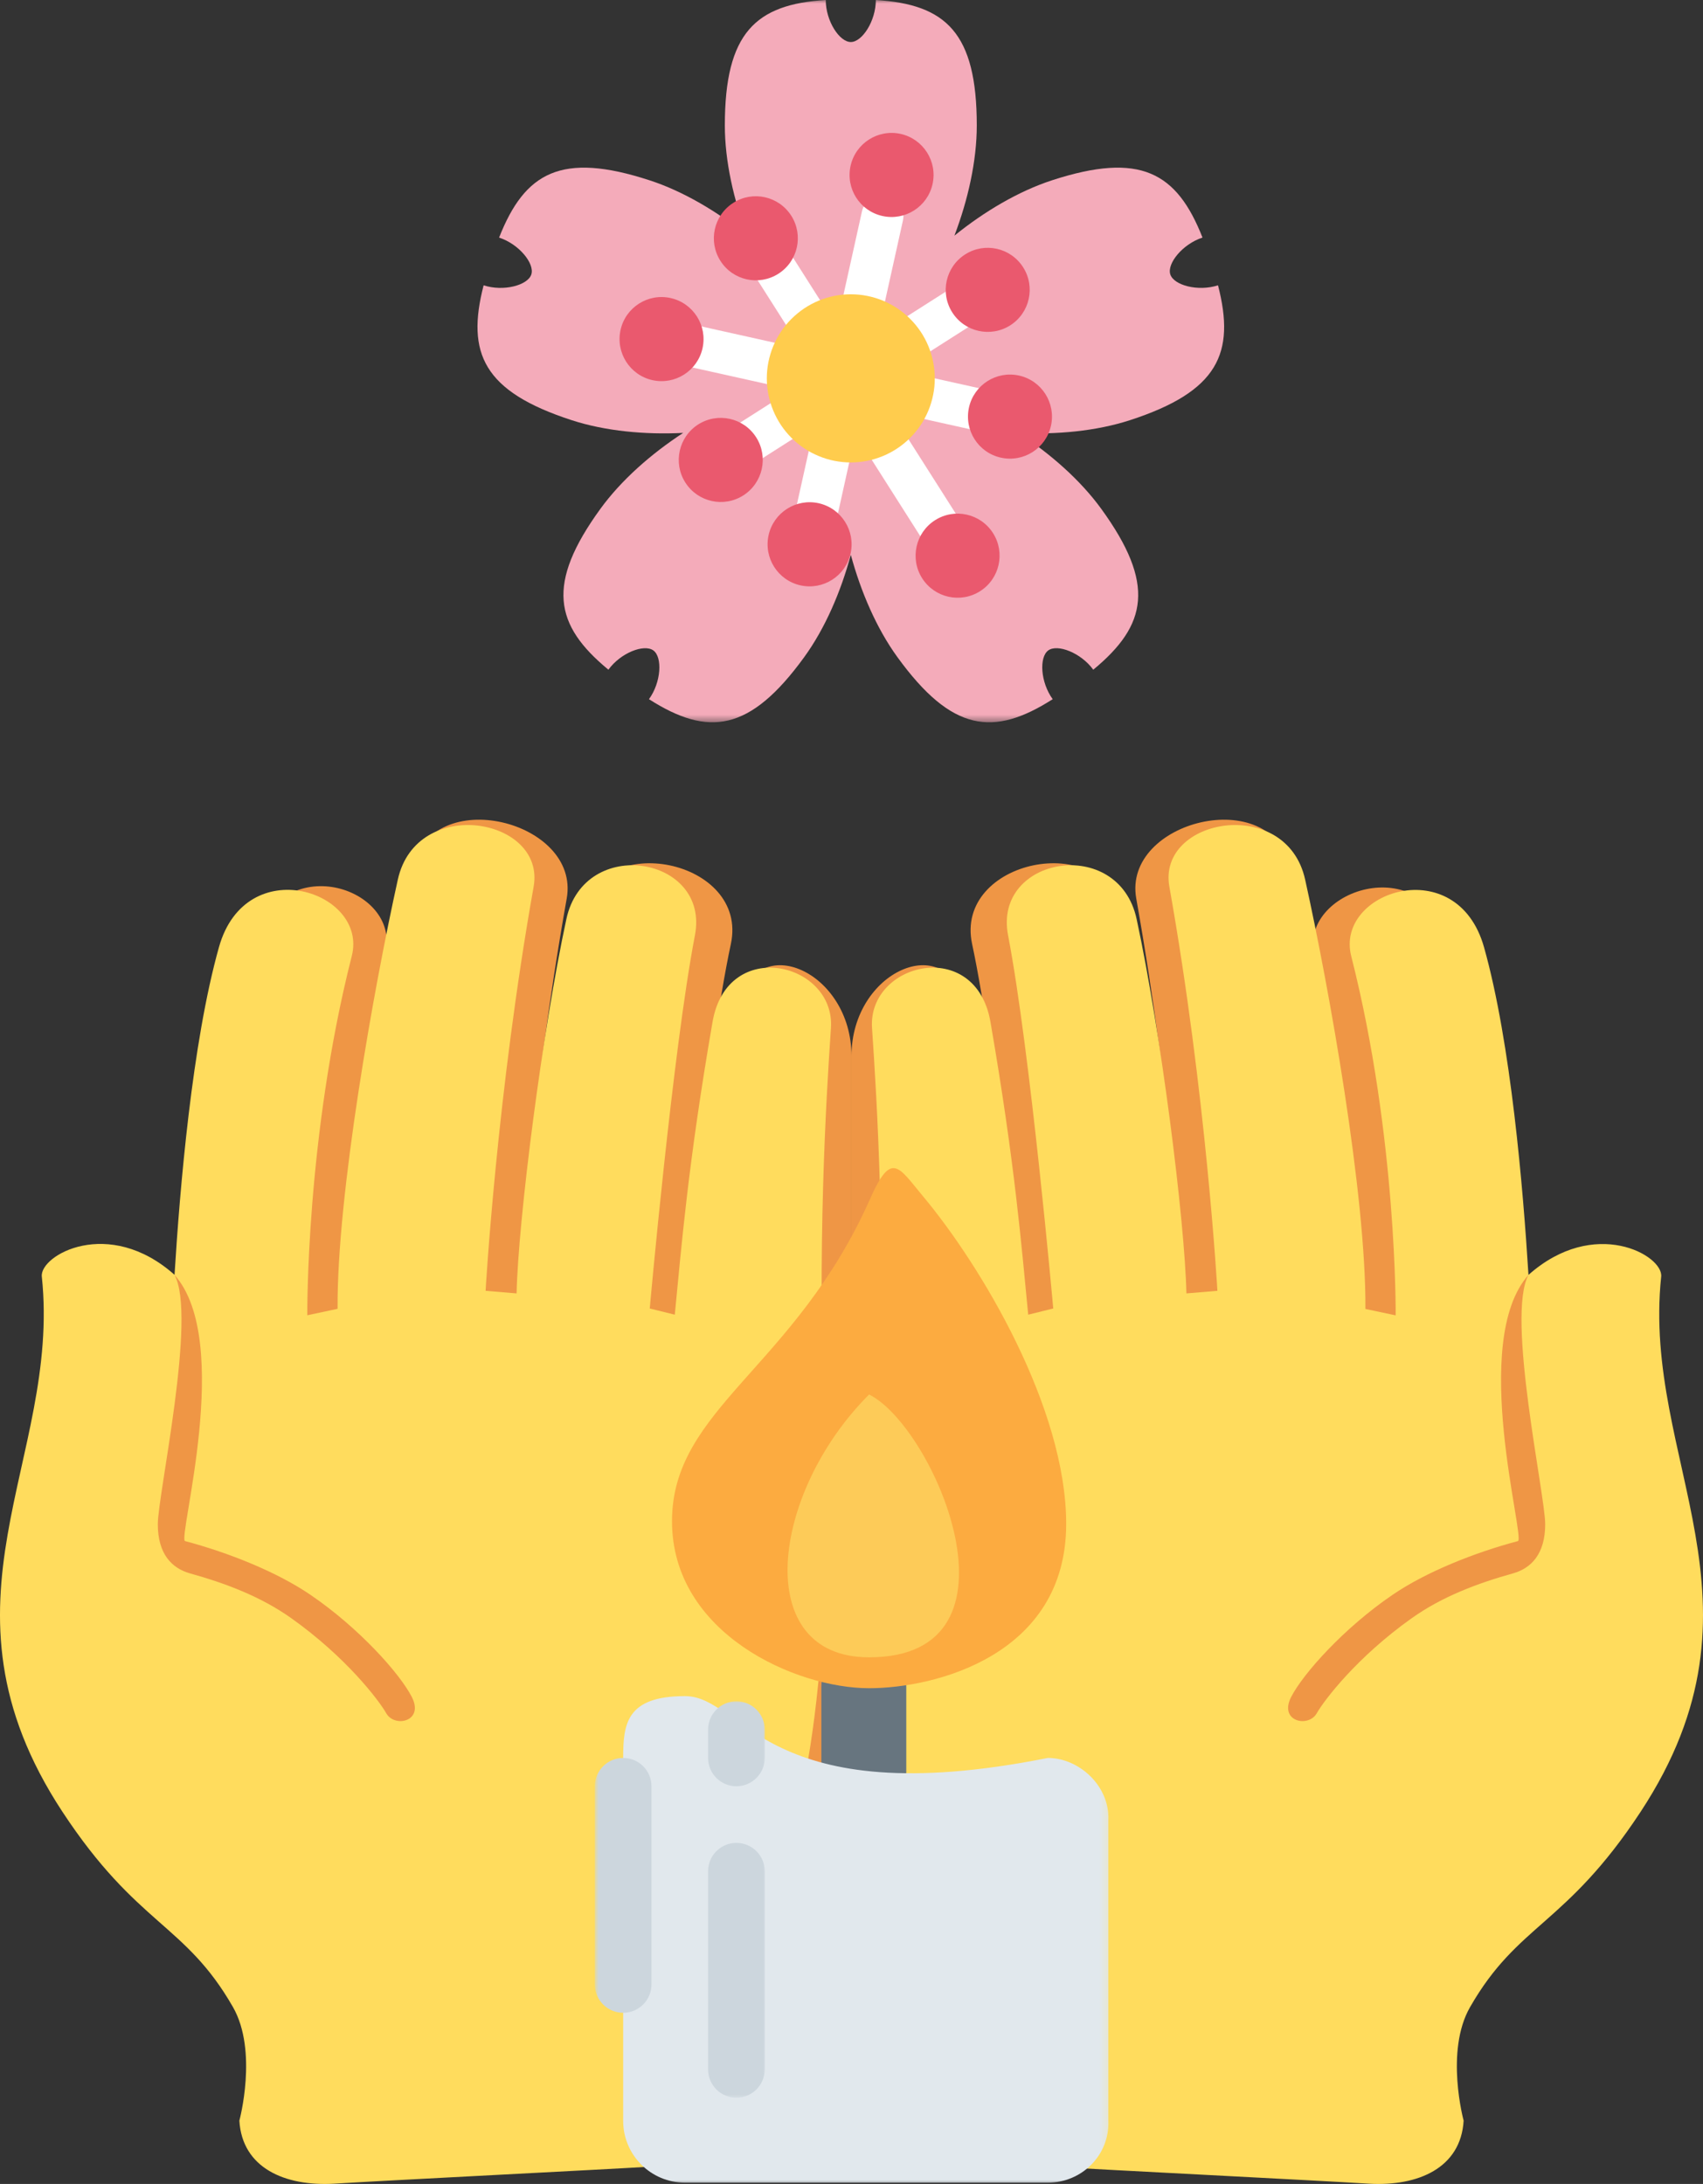
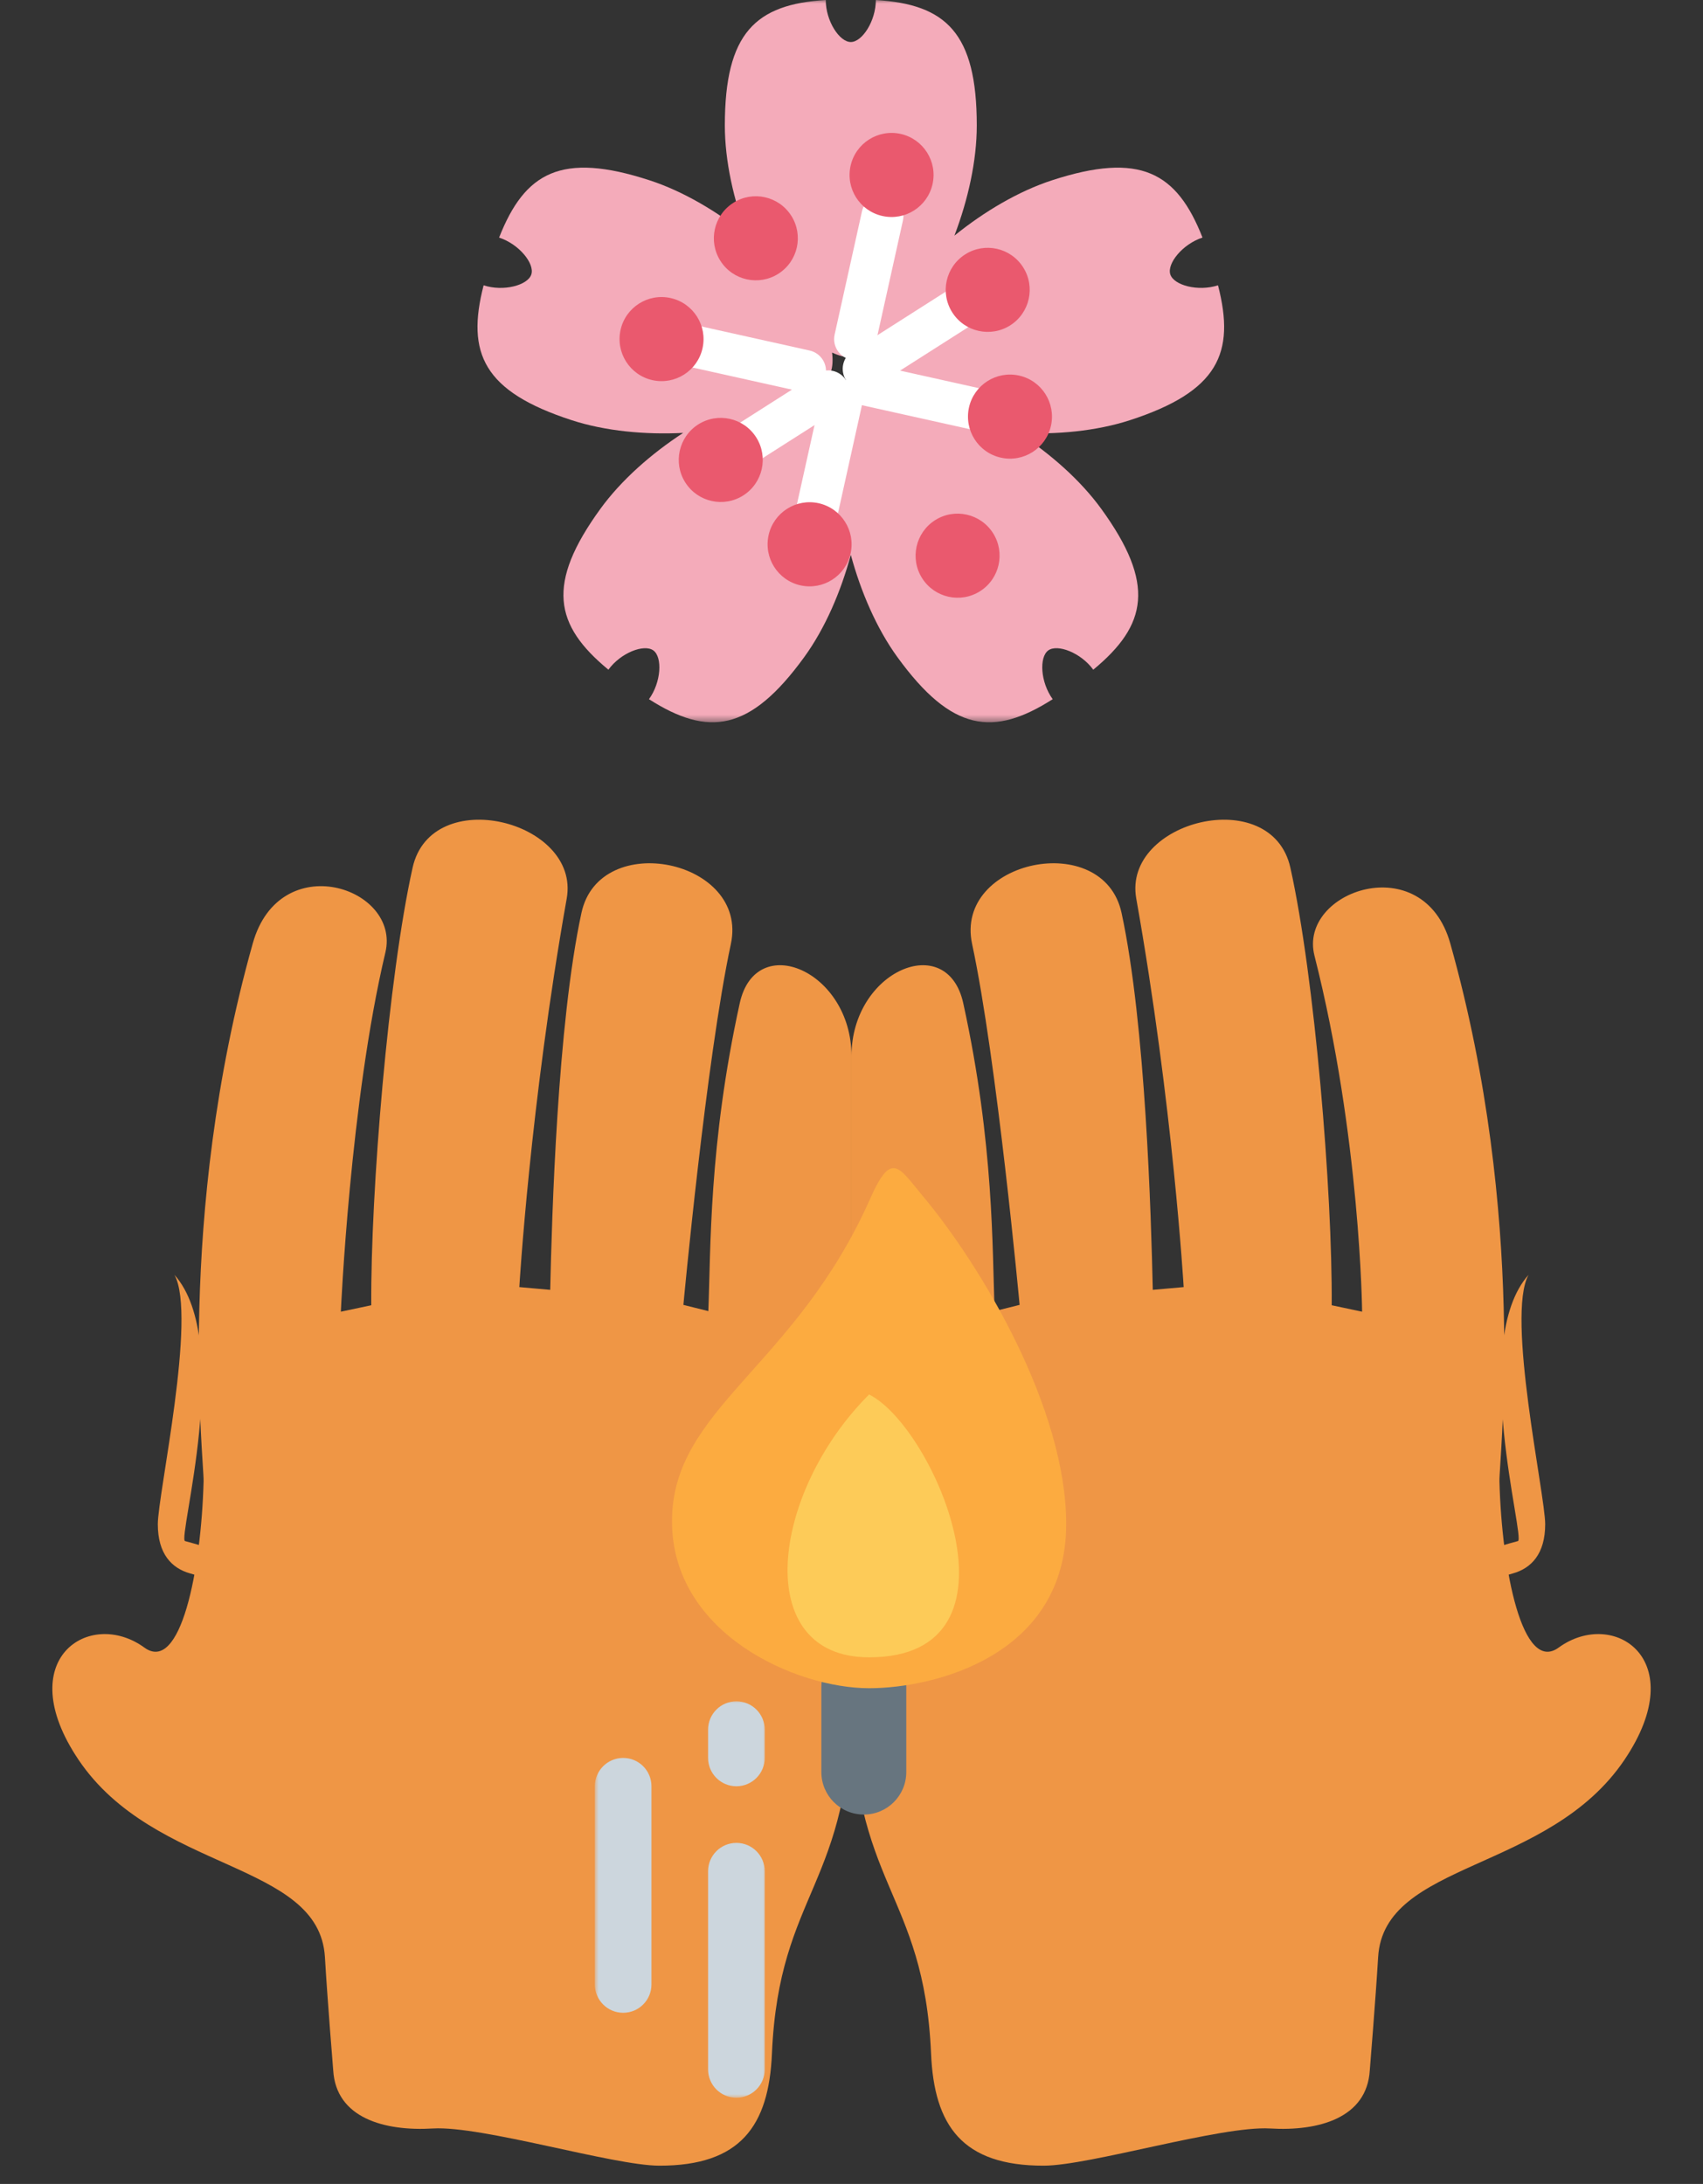
<svg xmlns="http://www.w3.org/2000/svg" xmlns:xlink="http://www.w3.org/1999/xlink" width="217.942px" height="279.485px" viewBox="0 0 217.942 279.485" version="1.1">
  <rect x="0" y="0" width="217.942" height="279.485" fill="#333333" stroke="none" />
  <title>2</title>
  <defs>
-     <polygon id="path-1" points="0 0 62.84 0 62.84 63 0 63" />
    <polygon id="path-3" points="0 0 22.102 0 22.102 51 0 51" />
    <polygon id="path-5" points="0 -5.68434189e-14 97 -5.68434189e-14 97 92.535 0 92.535" />
  </defs>
  <g id="Page-1" stroke="none" stroke-width="1" fill="none" fill-rule="evenodd">
    <g id="2" transform="translate(0, -0.047)">
      <path d="M42.645,265.004 C43.012,271.074 49.153,272.809 55.418,272.43 C61.703,272.066 78.469,277.18 84.364,277.191 C94.797,277.211 98.391,272.066 98.789,262.852 C99.692,241.984 108.969,241.473 108.969,217.254 L108.969,135.195 C108.969,124.277 96.723,119.059 94.668,128.434 C90.696,146.52 90.969,159.949 90.649,167.832 L87.457,167.035 C87.457,167.035 90.364,135.637 93.535,120.84 C95.832,110.074 76.723,106.117 74.41,116.875 C71.328,131.148 70.629,155.664 70.414,165.109 L66.461,164.758 C66.461,164.758 67.828,141.461 72.528,115.016 C74.285,105.066 55.196,100.301 52.801,111.094 C49.696,125.051 47.422,152.523 47.512,167.082 L43.621,167.906 C43.621,167.906 44.797,140.992 49.321,121.93 C51.293,113.605 35.785,108.484 32.344,120.789 C22.45,155.961 26.121,186.875 26.055,189.609 C25.75,201.047 23.106,214.254 18.477,210.891 C11.481,205.797 1.387,212.367 10.039,225.23 C19.793,239.723 40.844,238.168 41.582,250.5 C41.891,255.805 42.645,265.004 42.645,265.004" id="Path" fill="#EF9645" fill-rule="nonzero" />
-       <path d="M30.633,271.43 C30.992,277.5 36.485,279.855 42.758,279.496 C49.024,279.102 77.461,277.672 83.336,277.309 C89.219,276.969 95.215,271.875 94.828,265.609 C94.457,259.328 93.617,250.383 98.809,241.305 C101.641,236.371 106.848,217.906 105.489,182.738 C104.586,159.422 105.692,141.176 106.34,131.598 C106.903,123.227 93.086,119.863 91.188,130.824 C88.039,149.016 87.203,159.684 86.356,168.289 L83.153,167.496 C83.153,167.496 86.082,134.602 88.934,119.738 C90.883,109.637 74.789,106.902 72.481,117.668 C69.399,131.949 66.325,156.121 66.11,165.566 L62.145,165.234 C62.145,165.234 63.578,139.977 68.293,113.512 C69.856,104.684 53.317,101.801 50.914,112.598 C47.825,126.539 43.102,152.992 43.203,167.539 L39.328,168.363 C39.328,168.363 39.125,145.547 45.02,122.387 C47.125,114.102 31.485,108.945 28.024,121.246 C24.571,133.52 23.016,152.176 22.336,163.188 C13.899,155.68 5.059,160.684 5.352,163.41 C7.844,186.98 -9.679,205.016 7.985,231.895 C17.598,246.512 23.668,246.16 29.817,256.898 C33.043,262.543 30.633,271.43 30.633,271.43" id="Path" fill="#FFDC5D" fill-rule="nonzero" />
      <path d="M24.328,201.398 C28.77,202.637 33.36,204.336 37.313,207.156 C44.223,212.07 48.43,217.535 49.45,219.328 C50.532,221.172 54.317,220.344 52.696,217.195 C51.114,214.141 45.899,208.344 39.75,204.152 C35.457,201.215 29.258,198.742 23.684,197.262 C22.684,196.996 29.934,171.715 22.325,163.188 C25.227,168.43 20.196,191.309 20.196,195.098 C20.196,198.891 21.965,200.738 24.328,201.398 Z M175.297,265.004 C174.93,271.074 168.789,272.809 162.524,272.43 C156.239,272.066 139.473,277.18 133.578,277.191 C123.141,277.211 119.547,272.066 119.153,262.852 C118.25,241.984 108.969,241.473 108.969,217.254 L108.969,135.195 C108.969,124.277 121.219,119.059 123.274,128.434 C127.242,146.52 126.965,159.949 127.293,167.832 L130.485,167.035 C130.485,167.035 127.578,135.637 124.403,120.84 C122.11,110.074 141.219,106.117 143.532,116.875 C146.614,131.148 147.313,155.664 147.528,165.109 L151.481,164.758 C151.481,164.758 150.114,141.461 145.41,115.016 C143.657,105.066 162.746,100.301 165.137,111.094 C168.242,125.051 170.52,152.523 170.426,167.082 L174.317,167.906 C174.317,167.906 174.102,145.504 168.219,122.344 C166.11,114.051 182.16,108.484 185.602,120.789 C195.5,155.961 191.825,186.875 191.891,189.609 C192.196,201.047 194.844,214.254 199.469,210.891 C206.465,205.797 216.563,212.367 207.907,225.23 C198.153,239.723 177.102,238.168 176.367,250.5 C176.051,255.805 175.297,265.004 175.297,265.004" id="Shape" fill="#EF9645" fill-rule="nonzero" />
-       <path d="M187.309,271.43 C186.95,277.5 181.457,279.855 175.184,279.496 C168.918,279.102 140.481,277.672 134.606,277.309 C128.723,276.969 122.727,271.875 123.11,265.609 C123.485,259.328 124.325,250.383 119.133,241.305 C116.301,236.371 111.094,217.906 112.453,182.738 C113.356,159.422 112.25,141.176 111.598,131.598 C111.035,123.227 124.856,119.863 126.754,130.824 C129.903,149.016 130.739,159.684 131.586,168.289 L134.789,167.496 C134.789,167.496 131.86,134.602 129.008,119.738 C127.059,109.637 143.153,106.902 145.461,117.668 C148.543,131.949 151.617,156.121 151.832,165.566 L155.797,165.234 C155.797,165.234 154.364,139.977 149.649,113.512 C148.082,104.684 164.625,101.801 167.024,112.598 C170.114,126.547 174.832,152.996 174.739,167.555 L178.61,168.375 C178.61,168.375 178.817,145.559 172.922,122.398 C170.817,114.113 186.453,108.957 189.918,121.262 C193.371,133.535 194.922,152.188 195.606,163.199 C204.043,155.695 212.883,160.695 212.59,163.422 C210.098,186.992 227.621,205.027 209.957,231.906 C200.344,246.523 194.274,246.172 188.125,256.91 C184.895,262.543 187.309,271.43 187.309,271.43" id="Path" fill="#FFDC5D" fill-rule="nonzero" />
      <path d="M193.614,201.398 C189.172,202.637 184.582,204.336 180.629,207.156 C173.719,212.07 169.512,217.535 168.492,219.328 C167.41,221.172 163.621,220.344 165.242,217.195 C166.828,214.141 172.043,208.344 178.192,204.152 C182.485,201.215 188.684,198.742 194.254,197.262 C195.258,196.996 188.008,171.715 195.617,163.188 C192.715,168.43 197.746,191.309 197.746,195.098 C197.746,198.891 195.977,200.738 193.614,201.398 Z" id="Path" fill="#EF9645" fill-rule="nonzero" />
      <path d="M115.981,226.824 C115.981,229.824 113.547,232.258 110.547,232.258 C107.543,232.258 105.114,229.824 105.114,226.824 L105.114,215.953 C105.114,212.949 107.543,210.52 110.547,210.52 C113.547,210.52 115.981,212.949 115.981,215.953 L115.981,226.824 Z" id="Path" fill="#67757F" fill-rule="nonzero" />
      <g id="Clipped" transform="translate(79.227, 216.535)">
        <mask id="mask-2" fill="white">
          <use xlink:href="#path-1" />
        </mask>
        <g id="Path" />
        <path d="M62.617,54.922 C62.781,59.289 59.238,62.832 54.871,62.832 L8.434,62.832 C4.062,62.832 0.523,59.289 0.523,54.922 L0.523,8.477 C0.523,4.109 0.941,0.566 8.434,0.566 C15.926,0.566 18.641,15.723 54.871,8.477 C58.824,8.477 62.781,12.02 62.617,16.387 L62.617,54.922 Z" id="Path" fill="#E1E8ED" fill-rule="nonzero" mask="url(#mask-2)" />
      </g>
      <path d="M111.223,216.09 C101.821,216.09 86,209.082 86,194.719 C86,180.27 101.766,175.102 111.379,153.406 C114.102,147.27 115,149.395 118.117,153.129 C125.582,162.055 136.446,180.246 136.446,195.07 C136.442,211.887 119.633,216.09 111.223,216.09 Z" id="Path" fill="#FCAB40" fill-rule="nonzero" />
      <path d="M111.223,212.137 C96.067,212.137 98.61,191.113 111.223,178.5 C119.633,182.703 132.242,212.137 111.223,212.137 Z" id="Path" fill="#FDCB58" fill-rule="nonzero" />
      <g id="Clipped" transform="translate(76.125, 217.535)">
        <mask id="mask-4" fill="white">
          <use xlink:href="#path-3" />
        </mask>
        <g id="Path" />
        <path d="M7.246,36.465 C7.246,38.469 5.625,40.09 3.625,40.09 C1.625,40.09 0,38.469 0,36.465 L0,11.102 C0,9.098 1.625,7.477 3.625,7.477 C5.625,7.477 7.246,9.098 7.246,11.102 L7.246,36.465 Z M21.742,47.336 C21.742,49.34 20.117,50.961 18.117,50.961 C16.117,50.961 14.492,49.34 14.492,47.336 L14.492,21.973 C14.492,19.969 16.117,18.348 18.117,18.348 C20.117,18.348 21.742,19.969 21.742,21.973 L21.742,47.336 Z M21.742,7.477 C21.742,9.48 20.117,11.102 18.117,11.102 C16.117,11.102 14.492,9.48 14.492,7.477 L14.492,3.855 C14.492,1.852 16.117,0.23 18.117,0.23 C20.117,0.23 21.742,1.852 21.742,3.855 L21.742,7.477 Z" id="Shape" fill="#CCD6DD" fill-rule="nonzero" mask="url(#mask-4)" />
      </g>
      <g id="Clipped" transform="translate(60.227, 0)">
        <mask id="mask-6" fill="white">
          <use xlink:href="#path-5" />
        </mask>
        <g id="Path" />
        <path d="M84.387,53.816 C95.664,50.148 97.895,45.258 95.648,36.559 C93.09,37.387 89.992,36.555 89.543,35.164 C89.094,33.785 91.105,31.281 93.664,30.449 C90.375,22.09 85.699,19.449 74.422,23.113 C70.105,24.52 65.719,27.125 61.914,30.203 C63.656,25.625 64.777,20.645 64.777,16.102 C64.777,4.234 60.82,0.594 51.859,0.047 C51.859,2.738 50.109,5.426 48.656,5.426 C47.203,5.426 45.449,2.738 45.449,0.047 C36.488,0.594 32.535,4.234 32.535,16.102 C32.535,20.645 33.656,25.625 35.398,30.199 C31.594,27.125 27.207,24.52 22.891,23.117 C11.613,19.445 6.934,22.09 3.645,30.453 C6.203,31.285 8.215,33.781 7.77,35.168 C7.32,36.551 4.223,37.391 1.664,36.559 C-0.582,45.258 1.652,50.148 12.926,53.816 C17.238,55.219 22.32,55.691 27.203,55.445 C23.109,58.117 19.277,61.488 16.609,65.164 C9.637,74.766 10.703,80.039 17.633,85.75 C19.211,83.574 22.207,82.43 23.387,83.285 C24.562,84.137 24.402,87.348 22.824,89.523 C30.391,94.352 35.73,93.734 42.695,84.137 C45.363,80.461 47.379,75.77 48.656,71.047 C49.934,75.77 51.949,80.461 54.617,84.137 C61.586,93.738 66.922,94.352 74.492,89.523 C72.914,87.348 72.746,84.141 73.926,83.281 C75.102,82.43 78.098,83.57 79.684,85.75 C86.605,80.039 87.672,74.766 80.707,65.164 C78.039,61.488 74.203,58.117 70.109,55.445 C74.992,55.691 80.07,55.219 84.387,53.816 Z M48.656,52.551 C48.219,51.766 47.707,51.105 47.074,50.645 C46.445,50.184 45.656,49.902 44.777,49.727 C45.387,49.07 45.859,48.379 46.102,47.637 C46.344,46.895 46.367,46.055 46.258,45.164 C47.07,45.543 47.875,45.777 48.656,45.777 C49.434,45.777 50.242,45.543 51.059,45.16 C50.949,46.055 50.973,46.891 51.215,47.633 C51.457,48.375 51.93,49.07 52.539,49.727 C51.66,49.898 50.871,50.184 50.242,50.641 C49.605,51.105 49.09,51.766 48.656,52.551 Z" id="Shape" fill="#F4ABBA" fill-rule="nonzero" mask="url(#mask-6)" />
      </g>
      <path d="M105.645,48.109 C105.321,49.562 103.891,50.477 102.438,50.152 L86.7,46.648 C85.25,46.328 84.336,44.895 84.66,43.441 C84.981,41.992 86.418,41.078 87.864,41.398 L103.602,44.902 C105.055,45.223 105.969,46.66 105.645,48.109 Z M108.266,48.695 C108.59,47.242 110.024,46.328 111.473,46.648 L127.211,50.152 C128.66,50.477 129.571,51.91 129.254,53.363 C128.93,54.809 127.496,55.727 126.047,55.402 L110.309,51.902 C108.86,51.582 107.946,50.141 108.266,48.695 Z" id="Shape" fill="#FFFFFF" fill-rule="nonzero" />
-       <path d="M108.266,48.695 C107.016,49.492 105.356,49.121 104.559,47.867 L95.903,34.254 C95.11,33 95.473,31.336 96.731,30.539 C97.981,29.742 99.641,30.113 100.438,31.367 L109.094,44.984 C109.887,46.234 109.52,47.895 108.266,48.695 Z M110.41,52.062 C111.66,51.266 113.321,51.633 114.117,52.887 L122.778,66.504 C123.571,67.762 123.203,69.418 121.95,70.219 C120.696,71.016 119.035,70.648 118.239,69.395 L109.582,55.777 C108.789,54.523 109.16,52.859 110.41,52.062 Z" id="Shape" fill="#FFFFFF" fill-rule="nonzero" />
      <path d="M108.852,46.07 C107.403,45.746 106.489,44.309 106.813,42.859 L110.309,27.105 C110.629,25.656 112.063,24.742 113.512,25.062 C114.961,25.387 115.875,26.824 115.551,28.273 L112.055,44.027 C111.735,45.477 110.297,46.391 108.852,46.07 Z M108.266,48.695 C109.715,49.016 110.629,50.449 110.305,51.902 L106.813,67.656 C106.489,69.109 105.055,70.023 103.606,69.699 C102.16,69.379 101.246,67.941 101.563,66.492 L105.063,50.734 C105.383,49.285 106.821,48.371 108.266,48.695 Z" id="Shape" fill="#FFFFFF" fill-rule="nonzero" />
      <path d="M108.266,48.691 C107.469,47.438 107.84,45.777 109.094,44.98 L122.692,36.316 C123.946,35.52 125.606,35.887 126.403,37.141 C127.2,38.395 126.828,40.055 125.578,40.852 L111.977,49.52 C110.723,50.316 109.063,49.949 108.266,48.691 Z" id="Path" fill="#FFFFFF" fill-rule="nonzero" />
      <path d="M108.266,48.691 C109.063,49.949 108.696,51.609 107.442,52.406 L93.84,61.074 C92.59,61.871 90.93,61.504 90.129,60.246 C89.336,58.996 89.703,57.332 90.953,56.531 L104.555,47.867 C105.813,47.07 107.473,47.441 108.266,48.691 Z" id="Path" fill="#FFFFFF" fill-rule="nonzero" />
      <path d="M119.664,66.617 C122.168,65.023 125.489,65.766 127.082,68.27 C128.676,70.777 127.938,74.102 125.434,75.699 C122.93,77.293 119.61,76.555 118.012,74.047 C116.422,71.539 117.157,68.215 119.664,66.617 Z M99.614,35.078 C97.11,36.672 93.785,35.938 92.196,33.43 C90.602,30.922 91.34,27.598 93.844,26.004 C96.348,24.406 99.668,25.148 101.262,27.652 C102.856,30.16 102.117,33.484 99.614,35.078 Z M104.77,64.445 C107.668,65.094 109.496,67.969 108.856,70.871 C108.211,73.77 105.34,75.598 102.442,74.957 C99.543,74.312 97.719,71.434 98.36,68.535 C99.004,65.633 101.875,63.805 104.77,64.445 Z M112.93,27.688 C110.035,27.047 108.207,24.172 108.852,21.27 C109.496,18.371 112.367,16.543 115.266,17.184 C118.16,17.832 119.989,20.703 119.344,23.602 C118.7,26.504 115.828,28.332 112.93,27.688 Z M96.774,56.016 C98.367,58.523 97.625,61.848 95.125,63.445 C92.621,65.043 89.301,64.301 87.703,61.793 C86.11,59.289 86.848,55.961 89.352,54.363 C91.86,52.773 95.18,53.508 96.774,56.016 Z M121.867,40.027 C120.274,37.52 121.016,34.195 123.52,32.602 C126.024,31.004 129.344,31.746 130.938,34.254 C132.532,36.758 131.789,40.086 129.289,41.68 C126.782,43.273 123.461,42.535 121.867,40.027 Z M124.004,52.195 C124.649,49.293 127.524,47.465 130.418,48.109 C133.317,48.754 135.141,51.629 134.5,54.527 C133.856,57.43 130.985,59.258 128.086,58.613 C125.188,57.973 123.364,55.098 124.004,52.195 Z M89.907,44.609 C89.262,47.512 86.391,49.336 83.496,48.695 C80.598,48.051 78.774,45.172 79.414,42.273 C80.055,39.375 82.93,37.543 85.825,38.188 C88.723,38.836 90.551,41.707 89.907,44.609 Z" id="Shape" fill="#EA596E" fill-rule="nonzero" />
-       <path d="M119.629,48.465 C119.629,49.172 119.563,49.871 119.422,50.566 C119.285,51.258 119.082,51.93 118.813,52.582 C118.543,53.234 118.211,53.855 117.821,54.445 C117.426,55.031 116.981,55.574 116.481,56.074 C115.985,56.574 115.442,57.02 114.852,57.414 C114.266,57.805 113.649,58.137 112.996,58.406 C112.344,58.676 111.672,58.883 110.981,59.02 C110.285,59.156 109.59,59.227 108.883,59.227 C108.176,59.227 107.477,59.156 106.785,59.02 C106.094,58.883 105.422,58.676 104.77,58.406 C104.117,58.137 103.496,57.805 102.91,57.414 C102.325,57.02 101.782,56.574 101.282,56.074 C100.785,55.574 100.336,55.031 99.946,54.445 C99.555,53.855 99.223,53.234 98.953,52.582 C98.684,51.93 98.481,51.258 98.34,50.566 C98.203,49.871 98.133,49.172 98.133,48.465 C98.133,47.758 98.203,47.059 98.34,46.367 C98.481,45.676 98.684,45 98.953,44.348 C99.223,43.695 99.555,43.074 99.946,42.488 C100.336,41.902 100.785,41.355 101.282,40.859 C101.782,40.359 102.325,39.914 102.91,39.52 C103.496,39.129 104.117,38.797 104.77,38.523 C105.422,38.254 106.094,38.051 106.785,37.914 C107.477,37.773 108.176,37.707 108.883,37.707 C109.59,37.707 110.285,37.773 110.981,37.914 C111.672,38.051 112.344,38.254 112.996,38.523 C113.649,38.797 114.266,39.129 114.852,39.52 C115.442,39.914 115.985,40.359 116.481,40.859 C116.981,41.355 117.426,41.902 117.821,42.488 C118.211,43.074 118.543,43.695 118.813,44.348 C119.082,45 119.285,45.676 119.422,46.367 C119.563,47.059 119.629,47.758 119.629,48.465 Z" id="Path" fill="#FFCC4D" fill-rule="nonzero" />
    </g>
  </g>
</svg>